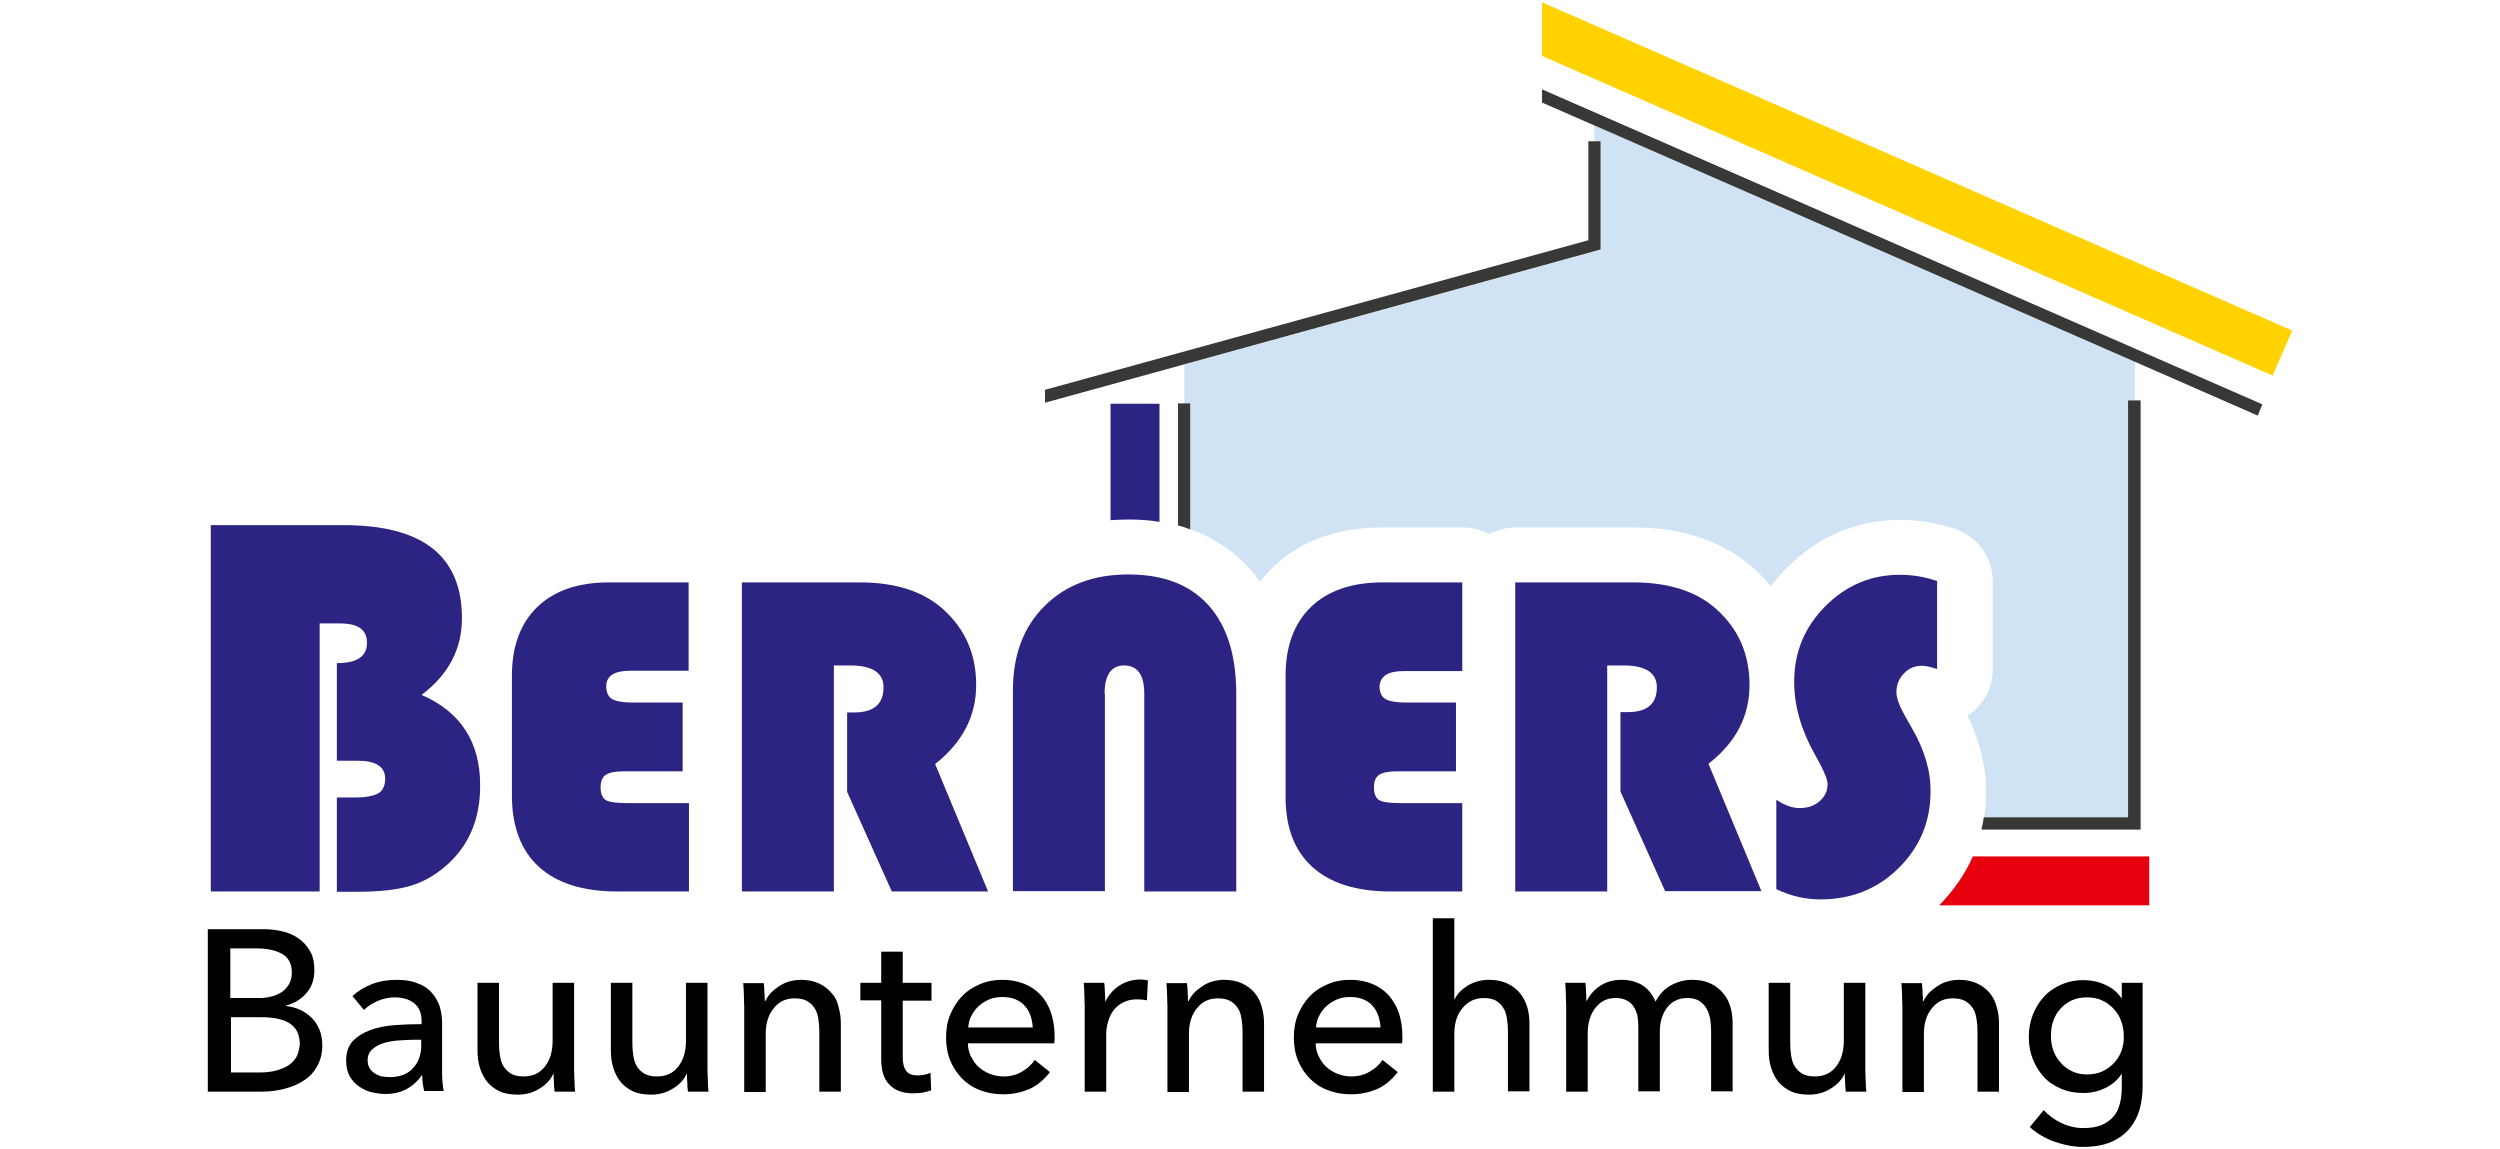
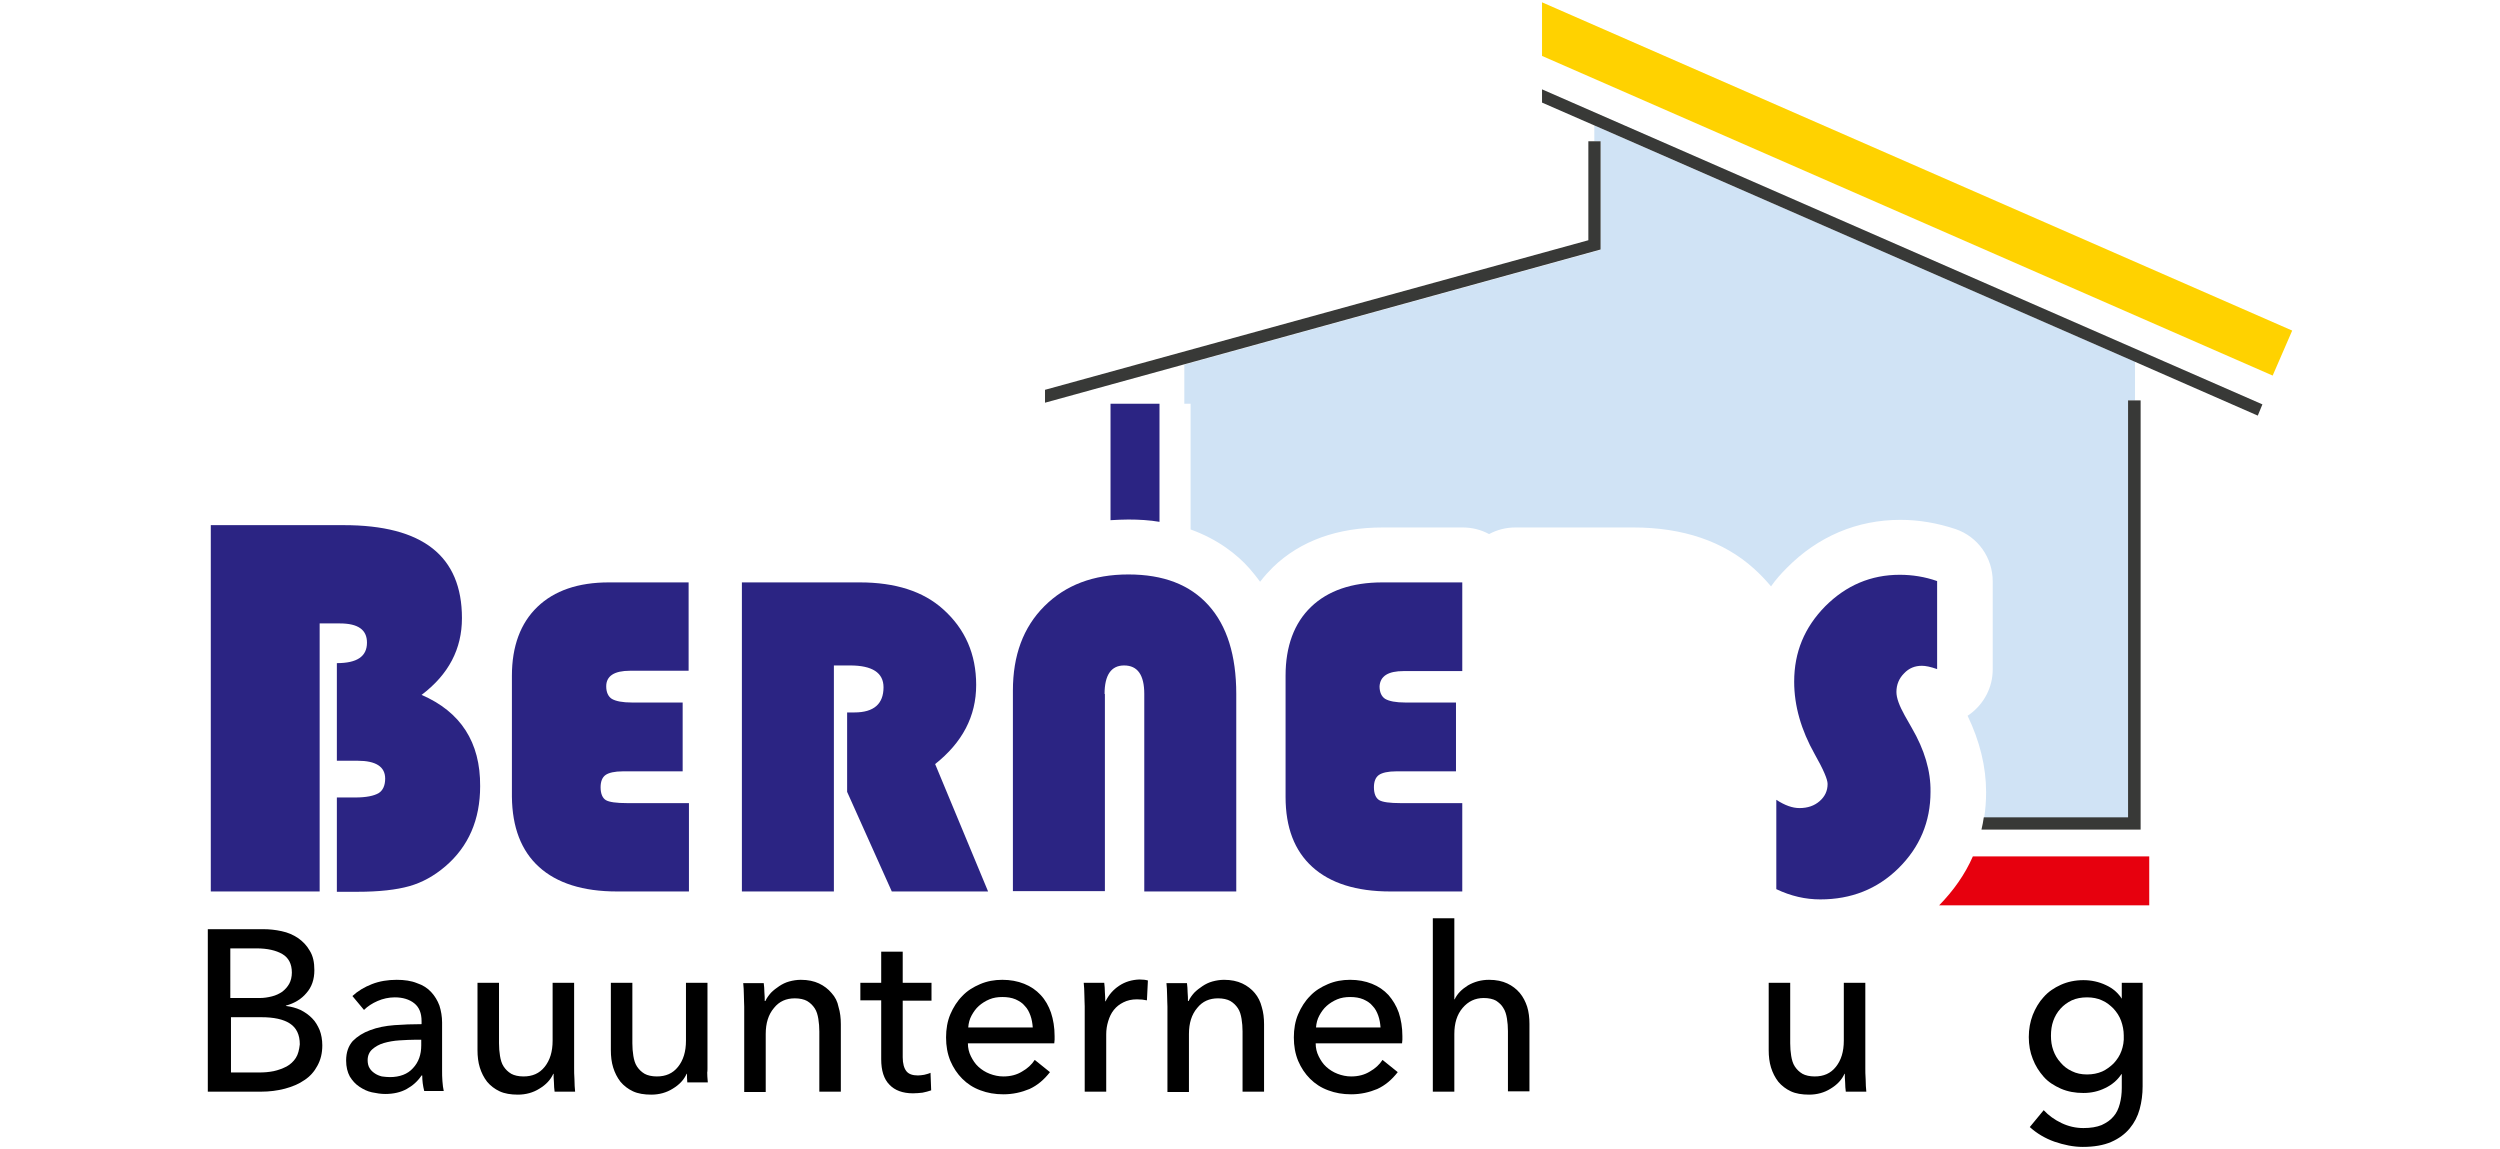
<svg xmlns="http://www.w3.org/2000/svg" version="1.1" id="Ebene_1" x="0px" y="0px" viewBox="0 0 755.5 347.2" style="enable-background:new 0 0 755.5 347.2;" xml:space="preserve">
  <style type="text/css">
	.st0{fill:none;}
	.st1{fill:#D0E3F5;}
	.st2{fill:#FFD200;}
	.st3{fill:#383937;}
	.st4{fill:#2B2483;}
	.st5{fill:#E7000E;}
</style>
  <g>
    <path class="st0" d="M414.8,304c-0.8-0.8-1.7-1.5-2.8-2c-1.1-0.5-2.5-0.7-4-0.7c-1.4,0-2.7,0.2-3.9,0.7s-2.3,1.1-3.2,2   c-0.9,0.8-1.6,1.8-2.2,2.9c-0.6,1.1-0.9,2.3-1,3.6h19.5c0-1.3-0.3-2.5-0.7-3.6C416.1,305.8,415.5,304.8,414.8,304z" />
    <path class="st0" d="M309.8,304c-0.8-0.8-1.7-1.5-2.8-2c-1.1-0.5-2.5-0.7-4-0.7c-1.4,0-2.7,0.2-3.9,0.7c-1.2,0.5-2.3,1.1-3.2,2   c-0.9,0.8-1.6,1.8-2.2,2.9c-0.6,1.1-0.9,2.3-1,3.6h19.5c0-1.3-0.3-2.5-0.7-3.6C311.1,305.8,310.5,304.8,309.8,304z" />
    <path class="st0" d="M120.7,314.4c-1.7,0.1-3.3,0.4-4.7,0.8c-1.4,0.4-2.6,1-3.5,1.9c-0.9,0.8-1.4,1.9-1.4,3.3c0,1,0.2,1.8,0.6,2.4   c0.4,0.6,0.9,1.2,1.6,1.6c0.6,0.4,1.4,0.7,2.1,0.9c0.8,0.2,1.6,0.2,2.4,0.2c3,0,5.4-0.9,7-2.7c1.6-1.8,2.5-4.1,2.5-6.9v-1.7h-1.6   C124.1,314.2,122.5,314.3,120.7,314.4z" />
    <path class="st0" d="M638.8,305c-1-1.1-2.2-1.9-3.5-2.5c-1.4-0.6-2.9-0.9-4.5-0.9c-1.7,0-3.2,0.3-4.6,0.9c-1.3,0.6-2.5,1.5-3.4,2.5   c-1,1-1.7,2.3-2.2,3.7c-0.5,1.4-0.7,2.9-0.7,4.5c0,1.5,0.2,3,0.7,4.4c0.5,1.4,1.2,2.6,2.2,3.7c0.9,1.1,2.1,1.9,3.4,2.6   c1.3,0.6,2.9,1,4.6,1c1.7,0,3.2-0.3,4.6-0.9c1.4-0.6,2.6-1.4,3.5-2.5c1-1,1.7-2.3,2.3-3.7c0.5-1.4,0.8-2.9,0.8-4.5   c0-1.6-0.3-3-0.8-4.4C640.5,307.3,639.8,306.1,638.8,305z" />
    <path class="st0" d="M82.3,301.1c1.2-0.3,2.2-0.8,3.1-1.4c0.9-0.6,1.6-1.4,2.1-2.4c0.5-0.9,0.8-2.1,0.8-3.4c0-2.6-1-4.5-2.9-5.6   c-1.9-1.1-4.5-1.7-7.8-1.7h-7.8v15h8.9C79.9,301.5,81.1,301.4,82.3,301.1z" />
    <path class="st0" d="M87.5,309.3c-2-1.3-4.8-1.9-8.6-1.9h-9.2v16.7h8.6c1.4,0,2.9-0.1,4.3-0.4c1.5-0.3,2.8-0.7,3.9-1.4   c1.2-0.6,2.1-1.5,2.8-2.6c0.7-1.1,1.1-2.5,1.1-4.1C90.4,312.7,89.4,310.6,87.5,309.3z" />
    <path class="st1" d="M481.8,42.7h1.9v32.8l-125.8,34.7v11.8h1.9V160c8.3,3,14.1,7.6,17.8,11.8c1.1,1.3,2.2,2.6,3.2,4   c1.3-1.7,2.7-3.2,3.9-4.4c8.3-8,19.5-12,33.2-12h24.1c2.9,0,5.6,0.7,8,2c2.4-1.3,5.1-2,8-2h35.6c15,0,27.3,4.2,36.4,12.4   c1.9,1.7,3.6,3.5,5.2,5.4c1.4-2,3-3.8,4.8-5.6c9.4-9.5,21.2-14.5,34.3-14.5c5.7,0,11.3,1,16.7,2.8c6.7,2.3,11.2,8.6,11.2,15.8v26.6   c0,5.4-2.6,10.4-7,13.6c-0.2,0.1-0.4,0.3-0.6,0.4c3.7,7.7,5.6,15.4,5.6,23.1c0,2.7-0.2,5.3-0.6,7.8h43.7V121h1.9v-11.7L481.8,37.9   V42.7z" />
    <polygon class="st2" points="466,0.7 466,16.9 686.8,113.5 692.7,99.9  " />
    <polygon class="st3" points="483.7,42.7 481.8,42.7 480,42.7 480,72.6 315.8,117.8 315.8,121.7 357.9,110.1 483.7,75.4  " />
    <polygon class="st3" points="466,31 481.8,37.9 645.1,109.3 682.3,125.6 683.7,122.2 466,27  " />
-     <path class="st3" d="M357.9,121.9H356v36.9c1.3,0.3,2.5,0.7,3.7,1.2v-38.1H357.9z" />
    <path class="st3" d="M643.2,247h-43.7c-0.2,1.3-0.4,2.5-0.7,3.7h48.1V121h-1.9h-1.9V247z" />
    <path class="st4" d="M350.4,157.7V122h-14.8v35.2c1.8-0.1,3.6-0.2,5.4-0.2C344.3,157,347.5,157.2,350.4,157.7z" />
    <path class="st5" d="M586,273.6h63.5v-14.8h-53.3C593.8,264.3,590.3,269.2,586,273.6z" />
    <path class="st4" d="M127.4,210c8.2-6.2,12.2-13.9,12.2-23.2c0-18.8-11.9-28.1-35.7-28.1H63.7v110.7h32.9v-81h6.1   c5.5,0,8.2,1.9,8.2,5.8c0,4.2-3,6.2-9.1,6.2v29.5h6.3c5.5,0,8.3,1.8,8.3,5.4c0,2.1-0.7,3.6-2,4.4c-1.4,0.8-3.7,1.3-7,1.3h-5.6v28.5   h6.2c6.6,0,11.8-0.6,15.7-1.7c3.9-1.1,7.5-3.1,10.9-6c7-6,10.5-14.1,10.5-24.2C145.2,224.3,139.2,215.1,127.4,210z" />
    <path class="st4" d="M162.9,262c5.4,4.9,13.3,7.4,23.5,7.4h21.8v-26.7h-18.7c-3.2,0-5.4-0.3-6.4-0.9c-1-0.6-1.6-1.9-1.6-3.9   c0-1.7,0.5-3,1.5-3.7c1-0.7,2.8-1.1,5.2-1.1h18.1v-20.8h-15.3c-2.9,0-4.9-0.4-6.1-1.1c-1.1-0.7-1.7-2-1.7-3.8   c0-3.1,2.4-4.7,7.2-4.7h17.7V176h-24.1c-9.3,0-16.5,2.5-21.6,7.4c-5.1,4.9-7.7,11.9-7.7,20.8v36.6C154.8,250,157.5,257.1,162.9,262   z" />
    <path class="st4" d="M258.2,215.3h-2.2v24l13.5,30.1h29.1l-16-38.5c8.2-6.5,12.4-14.4,12.4-23.9c0-9.3-3.3-16.9-10-22.9   c-6-5.4-14.4-8.1-25.2-8.1h-35.6v93.4H252v-68.3h4.9c6.7,0,10.1,2.2,10.1,6.6C267,212.7,264.1,215.3,258.2,215.3z" />
    <path class="st4" d="M333.8,209.7c0-5.7,2-8.6,5.9-8.6c4.1,0,6.1,2.9,6.1,8.6v59.7h27.8v-59.7c0-11.6-2.8-20.6-8.4-26.8   c-5.6-6.2-13.6-9.3-24.2-9.3c-10.6,0-19,3.2-25.4,9.6c-6.4,6.4-9.5,14.9-9.5,25.5v60.6h27.8V209.7z" />
    <path class="st4" d="M424.2,202.8h17.7V176h-24.1c-9.3,0-16.5,2.5-21.6,7.4c-5.1,4.9-7.7,11.9-7.7,20.8v36.6   c0,9.3,2.7,16.3,8.1,21.2c5.4,4.9,13.3,7.4,23.5,7.4h21.8v-26.7h-18.7c-3.2,0-5.4-0.3-6.4-0.9c-1-0.6-1.6-1.9-1.6-3.9   c0-1.7,0.5-3,1.5-3.7c1-0.7,2.8-1.1,5.2-1.1h18.1v-20.8h-15.3c-2.9,0-4.9-0.4-6.1-1.1c-1.1-0.7-1.7-2-1.7-3.8   C417.1,204.3,419.5,202.8,424.2,202.8z" />
-     <path class="st4" d="M528.7,207c0-9.3-3.3-16.9-10-22.9c-6-5.4-14.4-8.1-25.2-8.1h-35.6v93.4h27.8v-68.3h4.9   c6.7,0,10.1,2.2,10.1,6.6c0,5-2.9,7.5-8.8,7.5h-2.2v24l13.5,30.1h29.1l-16-38.5C524.6,224.4,528.7,216.4,528.7,207z" />
    <path class="st4" d="M577.7,219.9l-2.1-3.7c-1.6-2.9-2.5-5.2-2.5-7.1c0-2.2,0.8-4.1,2.3-5.6c1.5-1.6,3.3-2.3,5.4-2.3   c1.1,0,2.6,0.3,4.6,1v-26.6c-3.7-1.3-7.5-1.9-11.3-1.9c-8.7,0-16.2,3.2-22.5,9.5c-6.3,6.4-9.4,13.9-9.4,22.8   c0,7.3,2.1,14.6,6.2,21.9c2.6,4.6,3.9,7.6,3.9,9c0,2.1-0.8,3.8-2.4,5.2c-1.6,1.4-3.6,2.1-6.1,2.1c-2.1,0-4.4-0.8-7-2.5v27   c4.4,2.1,8.8,3.1,13.3,3.1c9.3,0,17.2-3.1,23.6-9.4c6.4-6.3,9.7-14,9.7-23.1C583.5,233,581.6,226.6,577.7,219.9z" />
    <path d="M94.3,307.7c-1-1-2.1-1.8-3.5-2.5c-1.3-0.6-2.8-1-4.4-1.2v-0.1c2.6-0.7,4.7-2,6.2-3.8c1.6-1.8,2.4-4.1,2.4-6.9   c0-2.4-0.4-4.3-1.4-5.9c-0.9-1.6-2.1-2.8-3.5-3.8c-1.5-1-3.1-1.7-5-2.1c-1.8-0.4-3.7-0.6-5.5-0.6H62.8v49.1h16.1   c2.5,0,4.9-0.3,7.2-0.9c2.2-0.6,4.2-1.4,5.9-2.6c1.7-1.1,3-2.6,3.9-4.3c1-1.8,1.5-3.8,1.5-6.2c0-1.7-0.3-3.3-0.8-4.6   C96,309.9,95.3,308.7,94.3,307.7z M69.7,286.6h7.8c3.3,0,5.9,0.6,7.8,1.7c1.9,1.1,2.9,3,2.9,5.6c0,1.3-0.3,2.5-0.8,3.4   c-0.5,0.9-1.2,1.7-2.1,2.4c-0.9,0.6-1.9,1.1-3.1,1.4c-1.2,0.3-2.4,0.5-3.7,0.5h-8.9V286.6z M89.4,319.7c-0.7,1.1-1.7,2-2.8,2.6   c-1.2,0.6-2.5,1.1-3.9,1.4c-1.5,0.3-2.9,0.4-4.3,0.4h-8.6v-16.7h9.2c3.7,0,6.6,0.6,8.6,1.9c2,1.3,3,3.4,3,6.3   C90.4,317.3,90.1,318.6,89.4,319.7z" />
    <path d="M133.6,323.4V309c0-1.8-0.3-3.5-0.8-5.1c-0.6-1.6-1.4-2.9-2.5-4.1s-2.5-2.1-4.3-2.7c-1.7-0.7-3.8-1-6.1-1   c-2.7,0-5.2,0.4-7.5,1.3c-2.3,0.9-4.3,2.1-5.9,3.6l3.5,4.2c1.1-1.1,2.5-2,4.1-2.7c1.6-0.7,3.4-1.1,5.2-1.1c2.4,0,4.4,0.6,5.9,1.8   c1.5,1.2,2.2,3,2.2,5.4v0.9c-2.8,0-5.5,0.1-8.2,0.3c-2.7,0.2-5.2,0.7-7.3,1.5c-2.2,0.8-3.9,1.9-5.3,3.3c-1.3,1.5-2,3.4-2,5.9   c0,1.9,0.4,3.5,1.1,4.8c0.8,1.3,1.7,2.3,2.9,3.1c1.2,0.8,2.4,1.4,3.8,1.7c1.4,0.3,2.8,0.5,4,0.5c2.5,0,4.7-0.5,6.5-1.5   c1.8-1,3.3-2.3,4.5-4.1h0.2c0,1.6,0.2,3.1,0.6,4.7h5.9c-0.2-0.8-0.3-1.8-0.4-3C133.6,325.6,133.6,324.5,133.6,323.4z M127.3,315.9   c0,2.8-0.8,5.1-2.5,6.9c-1.6,1.8-4,2.7-7,2.7c-0.8,0-1.6-0.1-2.4-0.2c-0.8-0.2-1.5-0.5-2.1-0.9c-0.6-0.4-1.2-0.9-1.6-1.6   c-0.4-0.6-0.6-1.5-0.6-2.4c0-1.4,0.5-2.5,1.4-3.3c0.9-0.8,2.1-1.5,3.5-1.9c1.4-0.4,3-0.7,4.7-0.8c1.7-0.1,3.4-0.2,5-0.2h1.6V315.9z   " />
    <path d="M173.5,322.8V297h-6.5v17.5c0,3.3-0.8,5.9-2.4,7.9c-1.6,2-3.7,2.9-6.4,2.9c-1.5,0-2.8-0.3-3.7-0.8c-1-0.6-1.7-1.3-2.3-2.2   c-0.6-0.9-0.9-2-1.1-3.2c-0.2-1.2-0.3-2.5-0.3-3.8V297h-6.5v20.4c0,1.8,0.2,3.6,0.7,5.2c0.5,1.6,1.2,3,2.2,4.3   c1,1.2,2.3,2.2,3.8,2.9c1.5,0.7,3.4,1,5.5,1c2.4,0,4.6-0.6,6.5-1.8c2-1.2,3.4-2.7,4.2-4.5h0.1c0,0.7,0,1.6,0.1,2.6   c0,1,0.1,2,0.2,2.8h6.2c-0.1-1.1-0.2-2.3-0.2-3.7C173.5,324.8,173.5,323.7,173.5,322.8z" />
-     <path d="M213.8,322.8V297h-6.5v17.5c0,3.3-0.8,5.9-2.4,7.9c-1.6,2-3.7,2.9-6.4,2.9c-1.5,0-2.8-0.3-3.7-0.8c-1-0.6-1.7-1.3-2.3-2.2   c-0.6-0.9-0.9-2-1.1-3.2c-0.2-1.2-0.3-2.5-0.3-3.8V297h-6.5v20.4c0,1.8,0.2,3.6,0.7,5.2c0.5,1.6,1.2,3,2.2,4.3   c1,1.2,2.3,2.2,3.8,2.9c1.5,0.7,3.4,1,5.5,1c2.4,0,4.6-0.6,6.5-1.8c2-1.2,3.4-2.7,4.2-4.5h0.1c0,0.7,0,1.6,0.1,2.6   c0,1,0.1,2,0.2,2.8h6.2c-0.1-1.1-0.2-2.3-0.2-3.7C213.8,324.8,213.8,323.7,213.8,322.8z" />
+     <path d="M213.8,322.8V297h-6.5v17.5c0,3.3-0.8,5.9-2.4,7.9c-1.6,2-3.7,2.9-6.4,2.9c-1.5,0-2.8-0.3-3.7-0.8c-1-0.6-1.7-1.3-2.3-2.2   c-0.6-0.9-0.9-2-1.1-3.2c-0.2-1.2-0.3-2.5-0.3-3.8V297h-6.5v20.4c0,1.8,0.2,3.6,0.7,5.2c0.5,1.6,1.2,3,2.2,4.3   c1,1.2,2.3,2.2,3.8,2.9c1.5,0.7,3.4,1,5.5,1c2.4,0,4.6-0.6,6.5-1.8c2-1.2,3.4-2.7,4.2-4.5h0.1c0,0.7,0,1.6,0.1,2.6   h6.2c-0.1-1.1-0.2-2.3-0.2-3.7C213.8,324.8,213.8,323.7,213.8,322.8z" />
    <path d="M251.3,300.1c-1-1.2-2.3-2.2-3.8-2.9c-1.5-0.7-3.3-1.1-5.5-1.1c-1.2,0-2.4,0.2-3.5,0.5c-1.1,0.3-2.1,0.8-3,1.4   c-0.9,0.6-1.7,1.2-2.5,2c-0.7,0.8-1.3,1.6-1.7,2.5h-0.2c0-0.7,0-1.6-0.1-2.6c0-1-0.1-2-0.2-2.8h-6.2c0.1,1.1,0.2,2.3,0.2,3.7   c0,1.4,0.1,2.5,0.1,3.4v25.8h6.5v-17.5c0-3.3,0.8-5.9,2.5-7.9c1.6-2,3.7-2.9,6.3-2.9c1.5,0,2.8,0.3,3.7,0.8c1,0.6,1.7,1.3,2.3,2.2   c0.6,0.9,0.9,2,1.1,3.2c0.2,1.2,0.3,2.5,0.3,3.8v18.2h6.5v-20.4c0-1.8-0.2-3.6-0.7-5.2C253.1,302.7,252.4,301.3,251.3,300.1z" />
    <path d="M272.7,287.6h-6.4v9.4h-6.3v5.3h6.3v17.8c0,3.4,0.8,6,2.5,7.7c1.6,1.7,4,2.6,7.1,2.6c1,0,2-0.1,2.9-0.2   c0.9-0.2,1.8-0.4,2.6-0.7l-0.2-5.3c-0.6,0.3-1.2,0.4-1.9,0.6c-0.7,0.1-1.3,0.2-1.9,0.2c-1.6,0-2.8-0.4-3.5-1.3   c-0.7-0.9-1.1-2.3-1.1-4.2v-17.1h8.7V297h-8.7V287.6z" />
    <path d="M314.5,300.7c-1.4-1.5-3-2.6-5-3.4c-2-0.8-4.2-1.2-6.6-1.2c-2.4,0-4.6,0.4-6.7,1.3c-2.1,0.9-3.9,2-5.4,3.6   c-1.5,1.5-2.7,3.4-3.6,5.5c-0.9,2.1-1.3,4.5-1.3,7c0,2.6,0.4,4.9,1.3,7.1c0.9,2.1,2.1,3.9,3.6,5.4c1.5,1.5,3.3,2.7,5.5,3.5   c2.1,0.8,4.4,1.2,6.9,1.2c2.9,0,5.5-0.6,7.9-1.6c2.4-1.1,4.4-2.8,6.2-5.1l-4.6-3.7c-0.9,1.4-2.2,2.6-3.8,3.5   c-1.6,1-3.5,1.5-5.7,1.5c-1.4,0-2.8-0.3-4.1-0.8c-1.3-0.5-2.4-1.2-3.4-2.1c-1-0.9-1.7-2-2.3-3.2c-0.6-1.2-0.9-2.5-0.9-3.9h26.1   c0-0.4,0.1-0.7,0.1-1.1c0-0.4,0-0.7,0-1.1c0-2.6-0.4-5-1.1-7.1C316.9,304,315.9,302.2,314.5,300.7z M292.6,310.5   c0.1-1.3,0.4-2.5,1-3.6c0.6-1.1,1.3-2.1,2.2-2.9c0.9-0.8,2-1.5,3.2-2c1.2-0.5,2.5-0.7,3.9-0.7c1.5,0,2.8,0.2,4,0.7   c1.1,0.5,2.1,1.1,2.8,2c0.8,0.8,1.3,1.8,1.7,2.9c0.4,1.1,0.6,2.3,0.7,3.6H292.6z" />
    <path d="M338.2,297.9c-1.8,1.2-3.1,2.7-4.1,4.7H334c0-0.7,0-1.6-0.1-2.7c0-1.1-0.1-2-0.2-2.9h-6.2c0.1,1.1,0.2,2.3,0.2,3.7   c0,1.4,0.1,2.5,0.1,3.4v25.8h6.5v-17.3c0-1.4,0.2-2.7,0.6-4s0.9-2.4,1.7-3.4c0.8-1,1.7-1.7,2.9-2.3c1.2-0.6,2.5-0.9,4.1-0.9   c1.1,0,2.1,0.1,3,0.3l0.3-6c-0.7-0.2-1.5-0.3-2.6-0.3C342,296.1,340,296.7,338.2,297.9z" />
    <path d="M379.2,300.1c-1-1.2-2.3-2.2-3.8-2.9c-1.5-0.7-3.3-1.1-5.5-1.1c-1.2,0-2.4,0.2-3.5,0.5c-1.1,0.3-2.1,0.8-3,1.4   c-0.9,0.6-1.7,1.2-2.5,2c-0.7,0.8-1.3,1.6-1.7,2.5H359c0-0.7,0-1.6-0.1-2.6c0-1-0.1-2-0.2-2.8h-6.2c0.1,1.1,0.2,2.3,0.2,3.7   c0,1.4,0.1,2.5,0.1,3.4v25.8h6.5v-17.5c0-3.3,0.8-5.9,2.5-7.9c1.6-2,3.7-2.9,6.3-2.9c1.5,0,2.8,0.3,3.7,0.8c1,0.6,1.7,1.3,2.3,2.2   c0.6,0.9,0.9,2,1.1,3.2c0.2,1.2,0.3,2.5,0.3,3.8v18.2h6.5v-20.4c0-1.8-0.2-3.6-0.7-5.2C380.9,302.7,380.2,301.3,379.2,300.1z" />
    <path d="M419.6,300.7c-1.4-1.5-3-2.6-5-3.4c-2-0.8-4.2-1.2-6.6-1.2c-2.4,0-4.6,0.4-6.7,1.3c-2.1,0.9-3.9,2-5.4,3.6   c-1.5,1.5-2.7,3.4-3.6,5.5c-0.9,2.1-1.3,4.5-1.3,7c0,2.6,0.4,4.9,1.3,7.1c0.9,2.1,2.1,3.9,3.6,5.4c1.5,1.5,3.3,2.7,5.5,3.5   c2.1,0.8,4.4,1.2,6.9,1.2c2.9,0,5.5-0.6,7.9-1.6c2.4-1.1,4.4-2.8,6.2-5.1l-4.6-3.7c-0.9,1.4-2.2,2.6-3.8,3.5   c-1.6,1-3.5,1.5-5.7,1.5c-1.4,0-2.8-0.3-4.1-0.8c-1.3-0.5-2.4-1.2-3.4-2.1c-1-0.9-1.7-2-2.3-3.2c-0.6-1.2-0.9-2.5-0.9-3.9h26.1   c0-0.4,0.1-0.7,0.1-1.1c0-0.4,0-0.7,0-1.1c0-2.6-0.4-5-1.1-7.1C422,304,420.9,302.2,419.6,300.7z M397.7,310.5   c0.1-1.3,0.4-2.5,1-3.6c0.6-1.1,1.3-2.1,2.2-2.9c0.9-0.8,2-1.5,3.2-2s2.5-0.7,3.9-0.7c1.5,0,2.8,0.2,4,0.7c1.1,0.5,2.1,1.1,2.8,2   c0.8,0.8,1.3,1.8,1.7,2.9c0.4,1.1,0.6,2.3,0.7,3.6H397.7z" />
    <path d="M459.3,300.1c-1-1.2-2.3-2.2-3.8-2.9c-1.5-0.7-3.3-1.1-5.5-1.1c-2.4,0-4.5,0.6-6.4,1.7c-1.9,1.2-3.2,2.5-4,4.2h-0.1v-24.5   H433v52.4h6.5v-17.4c0-3.3,0.8-5.9,2.5-7.9c1.7-2,3.8-3,6.4-3c1.5,0,2.8,0.3,3.7,0.8c0.9,0.6,1.7,1.3,2.2,2.2   c0.6,0.9,0.9,2,1.1,3.2c0.2,1.2,0.3,2.5,0.3,3.8v18.2h6.5v-20.4c0-1.8-0.2-3.6-0.7-5.2C461,302.7,460.3,301.3,459.3,300.1z" />
-     <path d="M520.7,300.1c-1-1.2-2.3-2.2-3.8-2.9c-1.5-0.7-3.3-1.1-5.5-1.1c-2.4,0-4.5,0.6-6.5,1.7c-2,1.1-3.5,2.8-4.6,4.9   c-1-2.4-2.4-4-4.2-5.1c-1.8-1-3.8-1.5-6-1.5c-2.5,0-4.7,0.6-6.5,1.8c-1.8,1.2-3.2,2.7-4,4.5h-0.2c0-0.7,0-1.6-0.1-2.6   c0-1-0.1-2-0.2-2.8H473c0.1,1.1,0.2,2.3,0.2,3.7c0,1.4,0.1,2.5,0.1,3.4v25.8h6.5v-17.5c0-3.3,0.8-5.9,2.4-7.9c1.6-2,3.6-2.9,6-2.9   c1.3,0,2.4,0.2,3.3,0.7c0.9,0.4,1.6,1,2.1,1.8c0.6,0.8,0.9,1.7,1.2,2.7c0.2,1.1,0.3,2.2,0.3,3.5v19.5h6.5v-17.7   c0-1.3,0.1-2.6,0.4-3.8c0.3-1.2,0.8-2.4,1.5-3.4c0.7-1,1.5-1.8,2.6-2.4c1.1-0.6,2.3-0.9,3.8-0.9c1.4,0,2.6,0.3,3.5,0.8   c0.9,0.6,1.7,1.3,2.2,2.2c0.6,0.9,0.9,2,1.2,3.2c0.2,1.2,0.3,2.5,0.3,3.8v18.2h6.5v-20.4c0-1.8-0.2-3.6-0.7-5.2   C522.5,302.7,521.7,301.3,520.7,300.1z" />
    <path d="M563.7,322.8V297h-6.5v17.5c0,3.3-0.8,5.9-2.4,7.9c-1.6,2-3.7,2.9-6.4,2.9c-1.5,0-2.8-0.3-3.7-0.8c-1-0.6-1.7-1.3-2.3-2.2   c-0.6-0.9-0.9-2-1.1-3.2s-0.3-2.5-0.3-3.8V297h-6.5v20.4c0,1.8,0.2,3.6,0.7,5.2c0.5,1.6,1.2,3,2.2,4.3c1,1.2,2.3,2.2,3.8,2.9   c1.5,0.7,3.4,1,5.5,1c2.4,0,4.6-0.6,6.5-1.8c2-1.2,3.4-2.7,4.2-4.5h0.1c0,0.7,0,1.6,0.1,2.6c0,1,0.1,2,0.2,2.8h6.2   c-0.1-1.1-0.2-2.3-0.2-3.7C563.7,324.8,563.7,323.7,563.7,322.8z" />
-     <path d="M601.3,300.1c-1-1.2-2.3-2.2-3.8-2.9c-1.5-0.7-3.3-1.1-5.5-1.1c-1.2,0-2.4,0.2-3.5,0.5c-1.1,0.3-2.1,0.8-3,1.4   c-0.9,0.6-1.7,1.2-2.5,2c-0.7,0.8-1.3,1.6-1.7,2.5h-0.2c0-0.7,0-1.6-0.1-2.6c0-1-0.1-2-0.2-2.8h-6.2c0.1,1.1,0.2,2.3,0.2,3.7   c0,1.4,0.1,2.5,0.1,3.4v25.8h6.5v-17.5c0-3.3,0.8-5.9,2.5-7.9c1.6-2,3.7-2.9,6.3-2.9c1.5,0,2.8,0.3,3.7,0.8c1,0.6,1.7,1.3,2.3,2.2   c0.6,0.9,0.9,2,1.1,3.2c0.2,1.2,0.3,2.5,0.3,3.8v18.2h6.5v-20.4c0-1.8-0.2-3.6-0.7-5.2C603,302.7,602.3,301.3,601.3,300.1z" />
    <path d="M641.6,302.3h-0.1c-1.2-2.1-2.9-3.6-5.1-4.6c-2.1-1-4.4-1.5-6.8-1.5c-2.5,0-4.8,0.5-6.8,1.4c-2,0.9-3.8,2.1-5.2,3.7   c-1.4,1.5-2.5,3.4-3.3,5.4c-0.8,2.1-1.2,4.3-1.2,6.7c0,2.4,0.4,4.6,1.2,6.6c0.8,2.1,1.9,3.8,3.3,5.4s3.2,2.7,5.2,3.6   c2.1,0.9,4.3,1.3,6.8,1.3c2.4,0,4.6-0.5,6.6-1.5c2.1-1,3.7-2.4,4.9-4.2h0.1v4.2c0,1.7-0.2,3.3-0.6,4.8c-0.4,1.5-1,2.8-1.9,3.8   c-0.9,1.1-2.1,1.9-3.6,2.6c-1.5,0.6-3.3,0.9-5.5,0.9c-2.3,0-4.5-0.5-6.6-1.5c-2.1-1-3.9-2.3-5.4-3.9l-4.2,5.1   c2.1,1.9,4.6,3.4,7.4,4.4c2.9,1,5.8,1.6,8.6,1.6c3.4,0,6.3-0.5,8.6-1.5c2.3-1,4.2-2.4,5.6-4.1c1.4-1.7,2.4-3.6,3-5.8   c0.6-2.2,0.9-4.5,0.9-6.9V297h-6.3V302.3z M641.1,317.6c-0.5,1.4-1.3,2.6-2.3,3.7c-1,1-2.2,1.9-3.5,2.5c-1.4,0.6-2.9,0.9-4.6,0.9   c-1.7,0-3.2-0.3-4.6-1c-1.3-0.6-2.5-1.5-3.4-2.6c-1-1.1-1.7-2.3-2.2-3.7c-0.5-1.4-0.7-2.8-0.7-4.4c0-1.6,0.2-3.1,0.7-4.5   c0.5-1.4,1.2-2.6,2.2-3.7c0.9-1,2.1-1.9,3.4-2.5c1.3-0.6,2.9-0.9,4.6-0.9c1.7,0,3.2,0.3,4.5,0.9c1.4,0.6,2.5,1.5,3.5,2.5   c1,1.1,1.8,2.3,2.3,3.7c0.5,1.4,0.8,2.9,0.8,4.4C641.9,314.7,641.6,316.2,641.1,317.6z" />
  </g>
</svg>